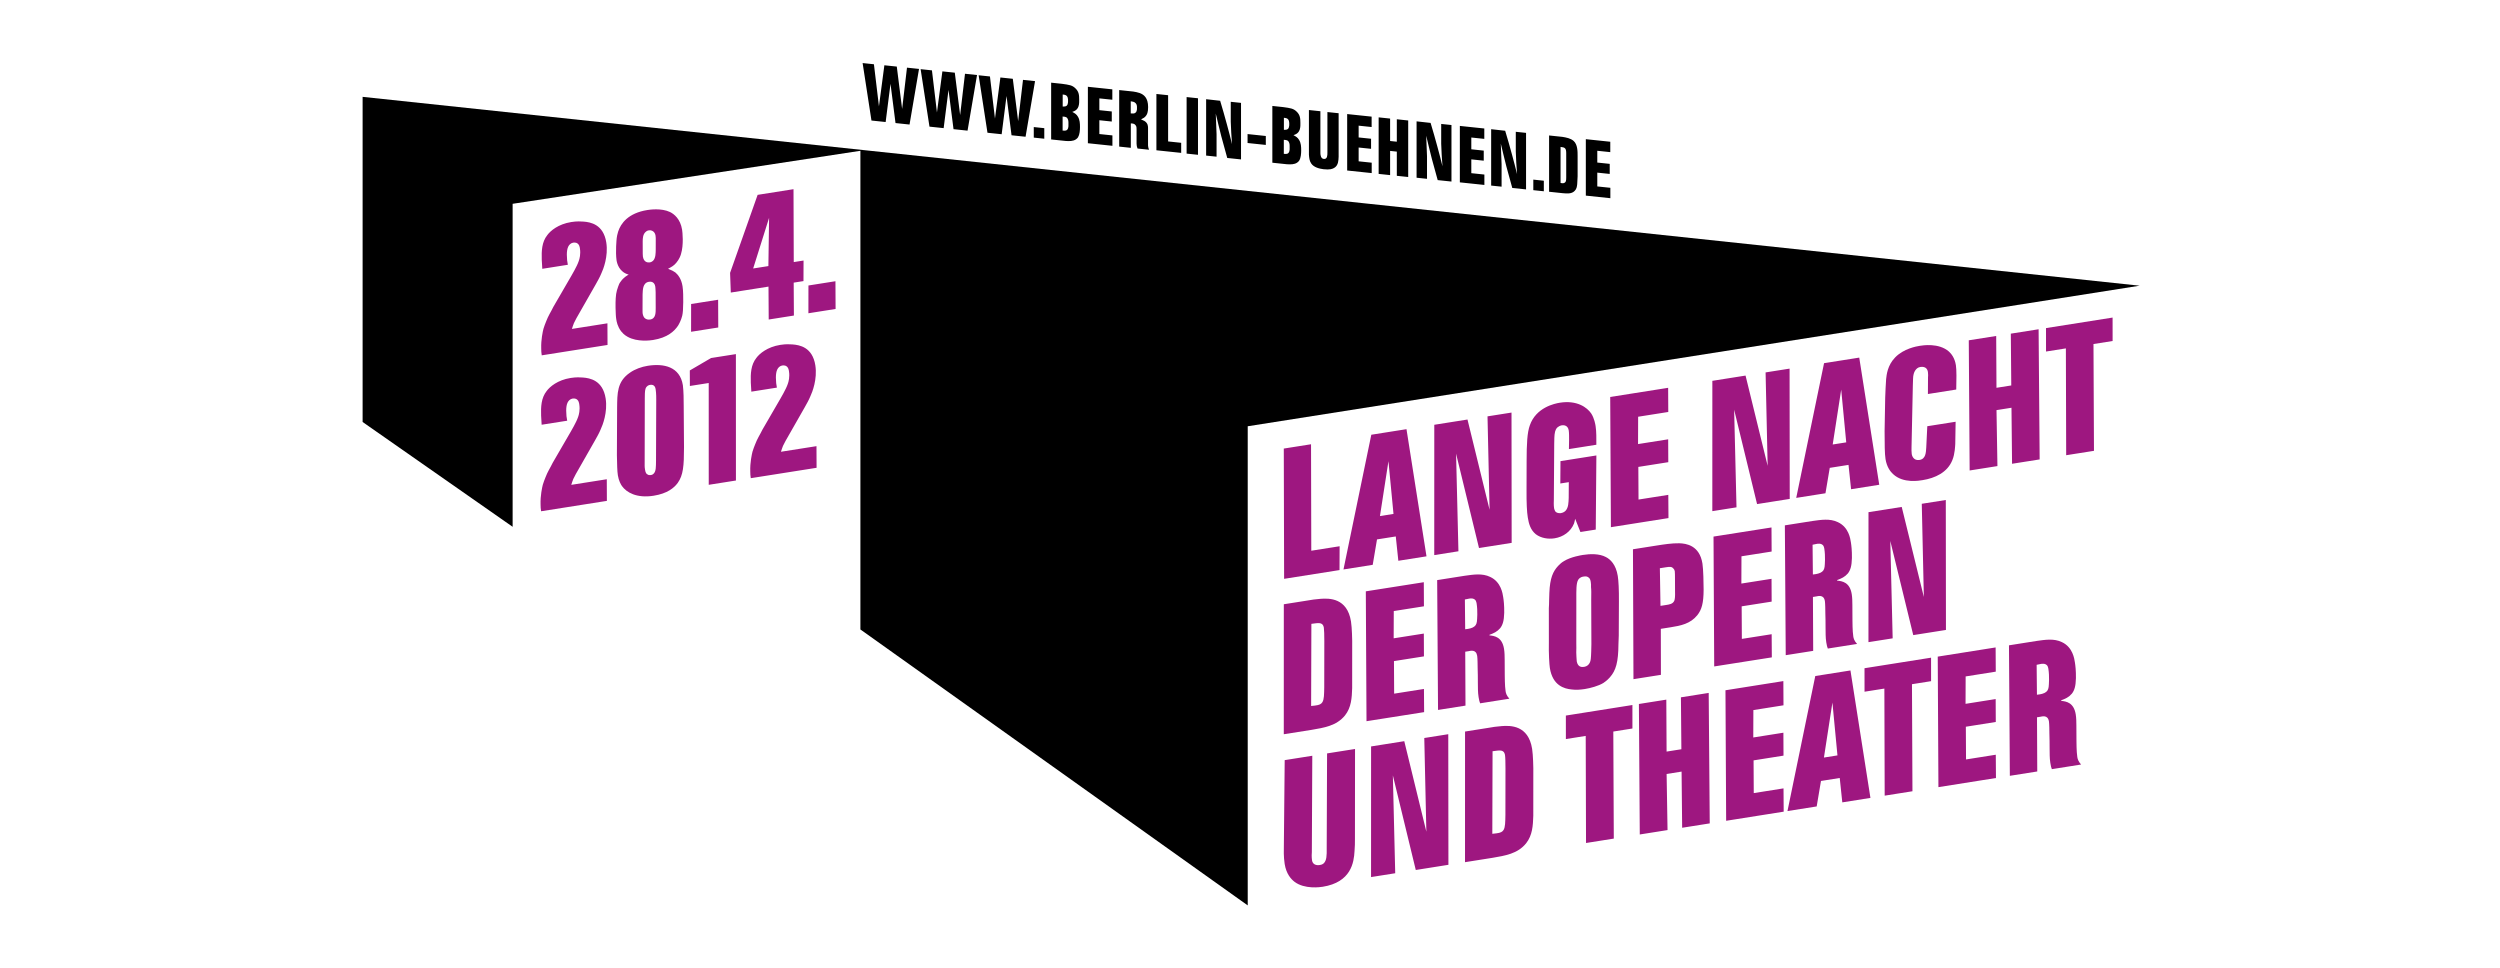
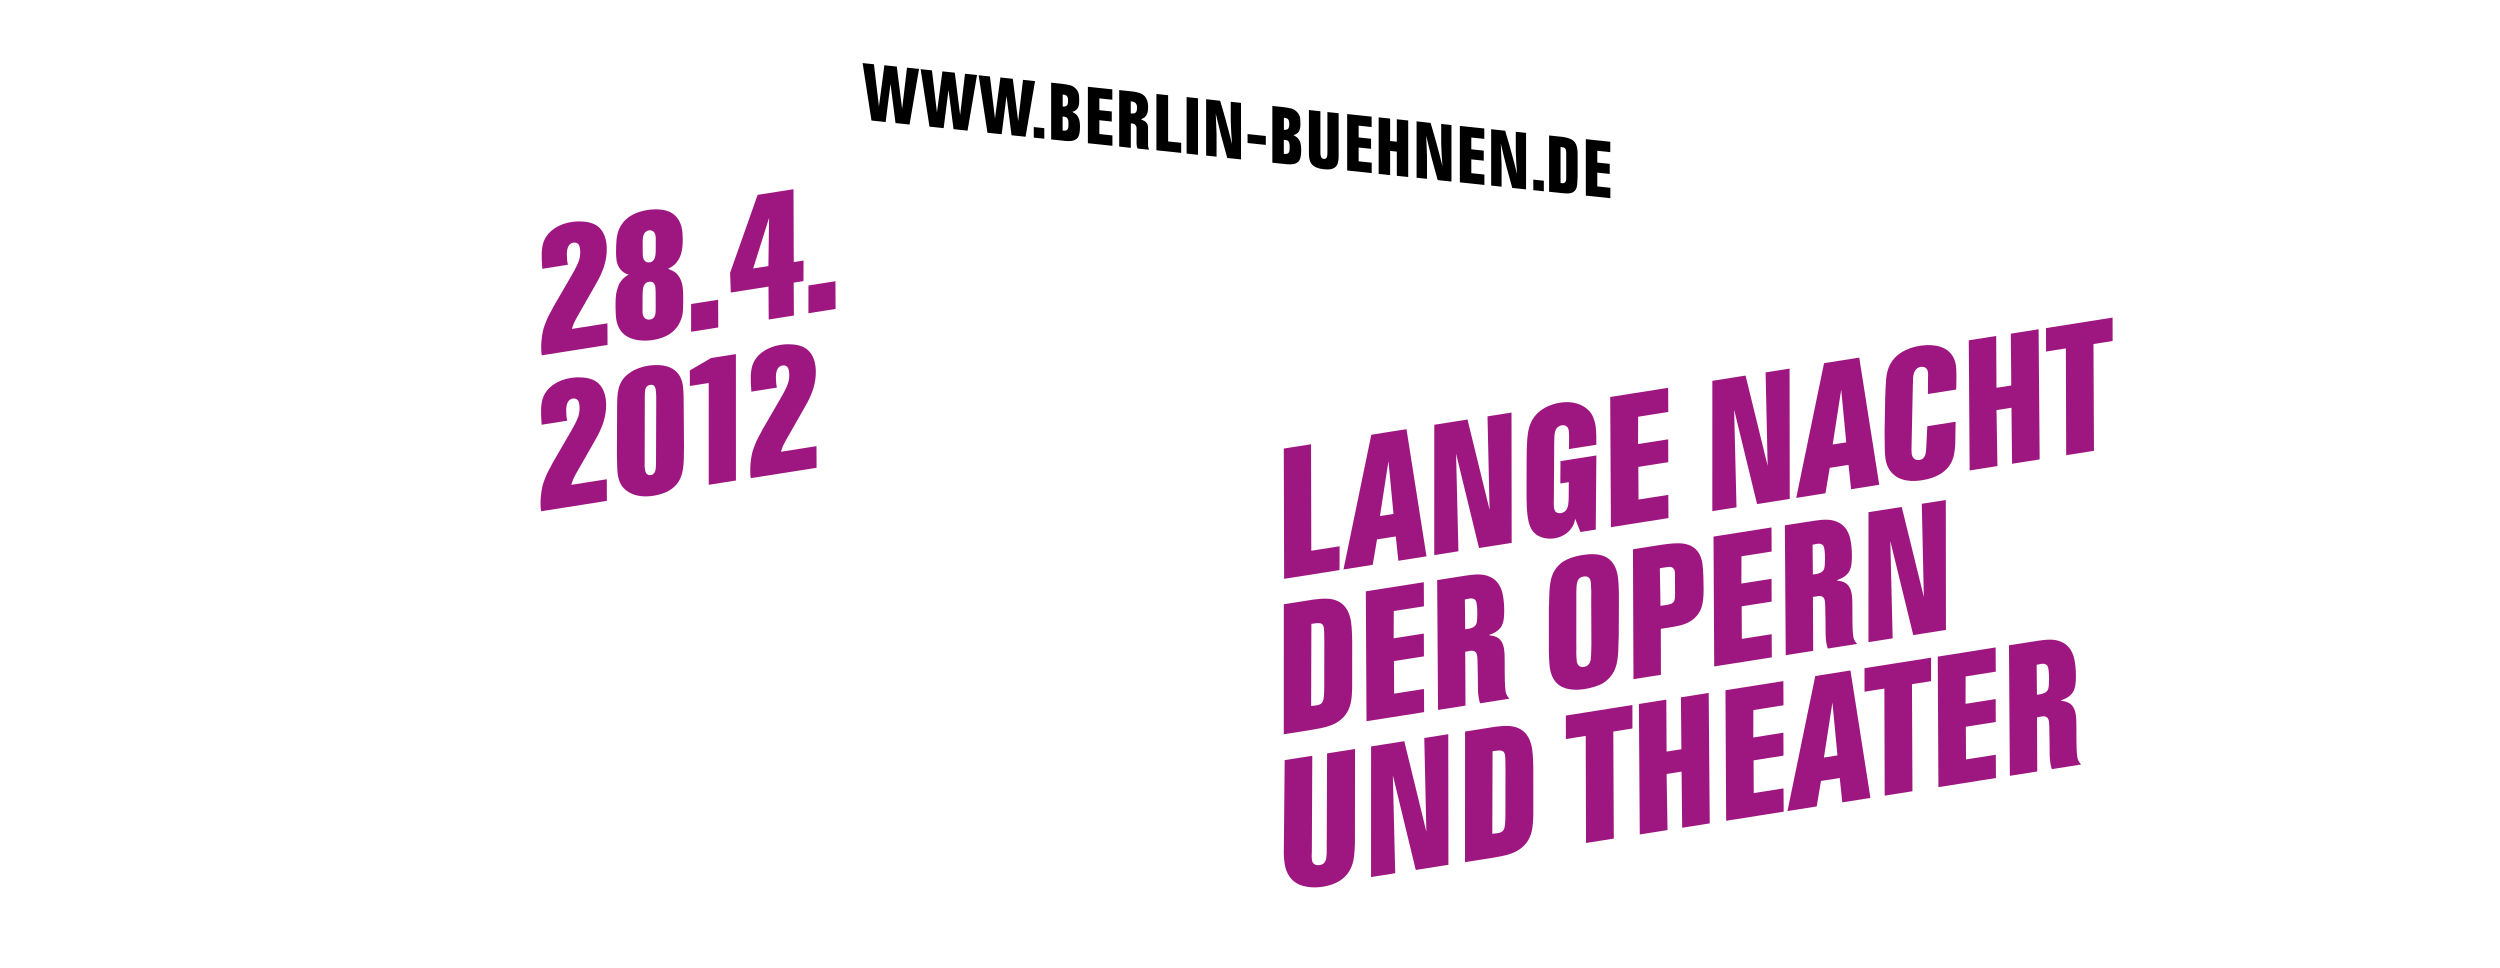
<svg xmlns="http://www.w3.org/2000/svg" width="1110px" height="430px" viewBox="0 0 1110 430" version="1.1">
  <title>lange_nacht</title>
  <desc>Created with Sketch.</desc>
  <defs />
  <g id="lange_nacht" stroke="none" stroke-width="1" fill="none" fill-rule="evenodd">
    <g id="LN2012_Logo+BB_quer_sw" transform="translate(161, 28)">
      <path d="M421.658,307.557 L409.404,309.498 L409.028,348.087 C409.006,348.995 408.886,352.382 409.392,355.586 C410.103,360.075 412.27,362.36 413.769,363.519 C418.245,366.917 425.224,365.892 426.265,365.727 C438.917,363.724 440.149,354.903 440.416,349.849 C440.538,348.021 440.646,346.114 440.595,344.233 L440.635,304.549 L428.221,306.516 L428.057,348.522 C428.111,351.963 428.025,354.03 426.751,355.302 C426.106,355.897 425.304,356.022 424.985,356.073 C423.302,356.341 421.814,355.754 421.536,353.993 C421.32,352.629 421.402,350.563 421.459,350.389 L421.658,307.557 Z M447.761,303.419 L447.747,361.421 L458.477,359.719 L457.428,316.264 L467.606,358.273 L482.098,355.974 L482.032,297.986 L471.382,299.674 L472.301,341.262 L462.495,301.082 L447.761,303.419 Z M489.48,296.805 L489.466,354.807 L501.717,352.866 C507.229,351.909 512.848,351.101 516.616,346.396 C519.417,342.83 519.639,338.524 519.781,334.229 L519.793,313.031 C519.793,313.031 519.716,307.375 519.261,304.489 C517.586,293.91 509.575,294.112 505.841,294.377 C503.654,294.559 501.558,294.809 499.488,295.219 L489.48,296.805 Z M507.402,333.808 C507.337,337.024 507.357,339.238 506.575,340.51 C506.049,341.336 505.298,341.783 503.364,342.007 C502.804,342.096 502.15,342.116 501.589,342.207 L501.698,305.548 C503.381,305.283 504.834,305.132 505.511,305.272 C506.95,305.537 507.152,306.82 507.229,307.301 C507.382,308.263 507.416,310.557 507.434,313.264 L507.402,333.808 Z M534.242,289.709 L534.251,300.143 L543.058,298.746 L543.195,346.291 L555.526,344.336 L555.309,296.805 L563.798,295.458 L563.79,285.027 L534.242,289.709 Z M578.842,282.639 L566.671,284.569 L567.057,342.508 L579.388,340.553 L578.976,315.643 L585.622,314.59 L585.875,339.526 L598.126,337.582 L597.66,279.656 L585.329,281.612 L585.531,304.666 L578.964,305.705 L578.842,282.639 Z M605.108,278.478 L605.412,336.429 L630.958,332.379 L630.881,322.039 L617.669,324.133 L617.586,309.607 L630.878,307.5 L630.827,297.32 L617.453,299.44 L617.498,287.276 L630.87,285.155 L630.81,274.402 L605.108,278.478 Z M660.599,269.681 L644.984,272.157 L632.639,332.111 L645.61,330.056 L647.515,318.746 L655.842,317.425 L656.982,328.252 L669.472,326.274 L660.599,269.681 Z M648.826,308.351 L652.594,283.929 L654.829,307.398 L648.826,308.351 Z M666.844,268.69 L666.853,279.121 L675.66,277.727 L675.797,325.272 L688.13,323.317 L687.914,275.786 L696.4,274.439 L696.392,264.008 L666.844,268.69 Z M699.355,263.539 L699.659,321.489 L725.205,317.439 L725.129,307.099 L711.916,309.194 L711.834,294.667 L725.126,292.558 L725.075,282.38 L711.703,284.501 L711.746,272.336 L725.12,270.216 L725.058,259.463 L699.355,263.539 Z M730.984,258.524 L731.371,316.46 L743.543,314.533 L743.429,290.48 L744.791,290.264 C745.673,290.125 748.238,289.225 748.733,292.35 C748.883,293.312 748.937,296.753 748.929,297.741 C749.017,299.861 749.014,301.916 749.025,304.051 C749.071,306.427 748.977,308.414 749.344,310.737 C749.597,312.339 749.728,312.649 750.026,313.503 L763,311.448 C761.706,310.011 761.461,308.98 761.322,308.098 C760.927,305.613 760.975,301.253 760.95,301.094 L760.913,294.115 C760.901,292.476 760.887,290.833 760.634,289.231 C759.784,283.863 756.348,283.419 754.178,283.189 L754.139,282.949 C756.078,282.232 757.537,281.589 758.922,279.972 C760.014,278.566 760.628,276.745 760.711,273.116 C760.751,269.743 760.489,267.566 760.259,266.123 C760.02,264.6 759.354,259.366 754.48,257.101 C750.922,255.364 746.932,256.079 743.235,256.583 L730.984,258.524 Z M743.27,267.173 C743.83,267.085 744.458,266.903 745.098,266.8 C745.34,266.763 747.237,266.299 748.118,267.72 C748.366,268.255 748.457,268.815 748.479,268.978 C749.014,272.342 748.704,276.087 748.602,277.01 C748.405,278.353 747.945,279.084 746.728,279.688 C745.51,280.291 743.642,280.422 743.403,280.462 L743.27,267.173 Z" id="Fill-1" fill="#9E1780" />
      <path d="M409.014,240.288 L409,298 L421.27,296.066 C426.792,295.114 432.417,294.31 436.194,289.629 C439,286.08 439.222,281.796 439.361,277.522 L439.373,256.433 C439.373,256.433 439.299,250.803 438.84,247.934 C437.165,237.408 429.139,237.609 425.4,237.87 C423.209,238.051 421.11,238.3 419.04,238.708 L409.014,240.288 Z M426.963,277.106 C426.898,280.303 426.921,282.506 426.134,283.775 C425.608,284.594 424.858,285.038 422.919,285.262 C422.358,285.35 421.703,285.372 421.142,285.46 L421.253,248.988 C422.936,248.721 424.391,248.574 425.072,248.713 C426.51,248.976 426.715,250.251 426.792,250.729 C426.943,251.687 426.978,253.969 426.997,256.665 L426.963,277.106 Z M445.422,234.553 L445.73,292.214 L471.312,288.185 L471.235,277.899 L458.002,279.983 L457.92,265.526 L471.232,263.431 L471.181,253.304 L457.789,255.413 L457.834,243.307 L471.226,241.197 L471.167,230.501 L445.422,234.553 Z M477.102,229.566 L477.487,287.213 L489.677,285.293 L489.566,261.36 L490.927,261.145 C491.81,261.006 494.382,260.112 494.874,263.221 C495.028,264.178 495.08,267.605 495.074,268.585 C495.162,270.697 495.159,272.742 495.168,274.866 C495.216,277.228 495.119,279.204 495.49,281.518 C495.743,283.113 495.874,283.418 496.173,284.271 L509.166,282.223 C507.868,280.793 507.623,279.771 507.483,278.893 C507.09,276.421 507.139,272.079 507.113,271.921 L507.076,264.98 C507.062,263.346 507.05,261.714 506.794,260.12 C505.945,254.776 502.505,254.337 500.329,254.108 L500.292,253.867 C502.234,253.153 503.692,252.516 505.082,250.908 C506.173,249.509 506.788,247.696 506.871,244.086 C506.914,240.727 506.649,238.563 506.421,237.128 C506.179,235.612 505.515,230.405 500.633,228.147 C497.07,226.42 493.072,227.131 489.372,227.632 L477.102,229.566 Z M489.406,238.173 C489.967,238.082 490.597,237.903 491.237,237.802 C491.479,237.765 493.376,237.3 494.259,238.716 C494.51,239.249 494.598,239.807 494.624,239.965 C495.156,243.315 494.846,247.042 494.746,247.957 C494.547,249.296 494.088,250.021 492.869,250.622 C491.65,251.225 489.779,251.355 489.54,251.392 L489.406,238.173 Z M526.697,257.067 C526.577,261.989 526.908,267.169 527.135,268.605 C528.38,276.418 533.535,277.814 536.791,278.12 C538.725,278.386 540.755,278.23 542.678,277.927 C545.164,277.536 548.71,276.568 550.883,275.245 C551.407,274.917 552.589,274.079 553.774,272.748 C556.494,269.703 557.539,265.942 557.591,258.005 C557.642,256.77 557.679,255.456 557.73,254.224 L557.799,239.172 C557.841,233.769 557.633,229.881 557.289,227.726 C556.477,222.622 553.974,220.32 552.005,219.323 C549.041,217.746 544.956,217.899 541.826,218.391 C541.106,218.505 536.455,219.238 533.461,221.099 C532.484,221.66 531.61,222.37 530.841,223.226 C528.525,225.718 527.181,228.626 526.913,235.207 C526.851,236.363 526.868,237.504 526.805,238.657 C526.822,239.798 526.748,240.874 526.685,242.027 L526.697,257.067 Z M545.577,257.934 C545.583,258.996 545.466,263.428 545.312,264.515 C545.253,265.178 544.911,267.684 542.345,268.089 C541.222,268.268 539.568,268.2 539.081,265.659 C538.93,264.705 538.944,262.74 538.858,261.692 C538.898,260.378 538.921,258.984 538.878,257.682 L538.89,238.144 C538.884,233.976 538.816,230.962 539.721,229.43 C540.519,228.241 541.561,228.077 542.122,227.989 C543.085,227.839 543.914,227.87 544.615,228.66 C544.905,228.94 545.156,229.473 545.295,230.351 C545.421,231.149 545.455,231.88 545.409,232.622 C545.443,233.353 545.572,234.148 545.526,234.893 C545.543,236.034 545.48,237.187 545.497,238.331 L545.577,257.934 Z M564.033,215.874 L564.258,273.549 L576.448,271.629 L576.403,251.199 L580.652,250.531 C585.223,249.812 589.53,248.971 592.617,245.133 C594.531,242.706 595.397,239.872 595.406,233.741 C595.414,231.206 595.28,224.687 594.884,222.215 C593.603,214.161 587.71,213.291 584.574,213.212 C581.356,213.147 577.667,213.727 574.46,214.231 L564.033,215.874 Z M576.257,241.004 L575.978,224.293 L578.627,223.877 C580.39,223.599 581.205,223.551 581.905,224.341 C582.395,224.834 582.552,225.301 582.603,225.621 C582.64,225.859 582.731,227.969 582.689,228.221 L582.717,234.593 C582.783,236.544 582.689,238.031 582.39,238.733 C581.723,240.226 580.108,240.398 578.664,240.628 L576.257,241.004 Z M599.803,210.241 L600.108,267.902 L625.69,263.872 L625.613,253.587 L612.38,255.671 L612.298,241.214 L625.613,239.118 L625.562,228.991 L612.167,231.101 L612.212,218.995 L625.604,216.885 L625.545,206.189 L599.803,210.241 Z M631.48,205.254 L631.865,262.901 L644.055,260.981 L643.944,237.048 L645.305,236.836 C646.188,236.694 648.76,235.799 649.255,238.909 C649.406,239.866 649.458,243.293 649.452,244.275 C649.54,246.385 649.537,248.43 649.546,250.554 C649.594,252.916 649.498,254.892 649.868,257.206 C650.121,258.8 650.252,259.106 650.551,259.959 L663.545,257.911 C662.246,256.481 662.001,255.459 661.861,254.581 C661.468,252.108 661.517,247.77 661.491,247.609 L661.454,240.667 C661.44,239.033 661.428,237.402 661.172,235.808 C660.323,230.464 656.883,230.025 654.707,229.796 L654.67,229.555 C656.612,228.841 658.07,228.204 659.46,226.596 C660.551,225.197 661.166,223.384 661.249,219.773 C661.292,216.415 661.027,214.251 660.799,212.815 C660.557,211.3 659.893,206.092 655.012,203.835 C651.449,202.108 647.453,202.819 643.75,203.32 L631.48,205.254 Z M643.784,213.86 C644.345,213.773 644.975,213.591 645.616,213.489 C645.858,213.453 647.754,212.988 648.637,214.404 C648.888,214.936 648.976,215.494 649.002,215.653 C649.535,219.003 649.224,222.73 649.124,223.645 C648.928,224.984 648.467,225.709 647.248,226.312 C646.029,226.913 644.157,227.043 643.918,227.08 L643.784,213.86 Z M668.609,199.406 L668.594,257.118 L679.343,255.425 L678.292,212.187 L688.483,253.986 L703,251.698 L702.934,194 L692.268,195.679 L693.188,237.06 L683.365,197.081 L668.609,199.406 Z" id="Fill-2" fill="#9E1780" />
      <path d="M409,171.163 L409.148,229 L433.744,225.113 L433.789,214.533 L421.21,216.521 L421.099,169.249 L409,171.163 Z M463.481,162.551 L447.86,165.022 L435.505,224.835 L448.486,222.784 L450.389,211.5 L458.724,210.183 L459.862,220.984 L472.362,219.011 L463.481,162.551 Z M451.701,201.131 L455.471,176.766 L457.711,200.18 L451.701,201.131 Z M475.822,160.601 L475.807,218.466 L486.543,216.768 L485.493,173.415 L495.677,215.325 L510.177,213.034 L510.112,155.18 L499.456,156.864 L500.375,198.354 L490.564,158.269 L475.822,160.601 Z M531.848,176.743 L531.782,186.669 L535.547,186.076 L535.504,193.047 C535.407,195.029 535.456,197.4 534.044,198.851 C533.333,199.538 532.462,199.757 532.064,199.822 C531.822,199.859 530.206,200.032 529.455,198.922 C529.219,198.467 529.025,197.76 529.014,197.681 C528.798,196.321 528.88,194.259 528.909,193.927 L529.071,169.068 C529.136,167.418 529.048,165.303 529.446,163.681 C529.819,162.392 530.303,161.824 530.906,161.484 C531.495,161.063 532.124,160.882 532.366,160.842 C533.245,160.703 535.14,160.731 535.521,163.13 C535.686,164.17 535.681,166.22 535.675,167.205 L535.601,171.396 L547.779,169.471 C547.774,166.85 547.85,163.724 547.446,161.166 C547.344,160.524 546.9,157.727 545.489,155.572 C543.671,152.908 539.203,149.6 531.592,150.802 C529.27,151.171 520.998,152.886 518.241,160.862 C517.094,163.994 516.827,169.037 516.818,176.74 L516.784,189.449 C516.747,195.438 516.932,199.18 517.336,201.738 C517.78,204.538 518.546,207.284 520.904,209.206 C523.238,210.97 526.433,211.447 529.239,211.004 C533.083,210.396 536.409,208.068 537.88,204.393 C538.088,203.621 538.25,203.104 538.378,202.346 L540.703,208.21 L547.515,207.131 L547.794,174.221 L531.848,176.743 Z M553.937,148.255 L554.244,206.069 L579.802,202.028 L579.725,191.715 L566.505,193.802 L566.422,179.31 L579.722,177.208 L579.671,167.055 L566.292,169.167 L566.334,157.031 L579.716,154.916 L579.656,144.189 L553.937,148.255 Z M599.284,141.088 L599.27,198.953 L610.006,197.255 L608.956,153.902 L619.139,195.81 L633.642,193.518 L633.577,135.667 L622.921,137.351 L623.837,178.841 L614.026,138.757 L599.284,141.088 Z M664.504,130.778 L648.88,133.248 L636.525,193.064 L649.506,191.011 L651.409,179.727 L659.743,178.412 L660.882,189.214 L673.381,187.237 L664.504,130.778 Z M652.721,169.357 L656.491,144.995 L658.73,168.409 L652.721,169.357 Z M694.716,161.245 L694.253,170.743 C694.102,172.898 694.065,175.775 691.262,176.217 C688.619,176.635 687.93,174.366 687.813,173.648 C687.688,172.847 687.688,171.291 687.72,170.465 L688.303,143.081 C688.445,140.355 688.306,139.475 688.661,138.106 C688.758,137.68 689.444,135.278 691.609,134.938 C692.329,134.824 694.597,134.628 694.992,137.107 C695.132,137.987 695.095,139.305 695.038,139.475 L694.992,146.943 L707.572,144.952 L707.66,138.794 C707.652,136.664 707.569,135.119 707.418,134.16 C706.898,130.88 705.378,129.071 704.32,128.092 C699.83,124.131 692.554,125.363 691.43,125.539 C689.908,125.78 684.234,126.76 680.427,130.721 C676.97,134.299 676.657,138.529 676.443,140.284 C676.218,143.024 676.159,145.739 676.028,148.544 L675.76,163.423 C675.769,169.159 675.8,173.497 676.167,175.814 C676.739,179.412 678.375,181.451 679.528,182.496 C684.069,186.777 691.322,185.386 692.602,185.184 C698.131,184.31 703.725,181.786 705.879,176.2 C707.006,173.483 707.077,169.783 707.137,169.119 L707.296,159.257 L694.716,161.245 Z M725.313,121.169 L713.135,123.091 L713.522,180.894 L725.859,178.943 L725.447,154.093 L732.097,153.042 L732.35,177.918 L744.608,175.982 L744.141,118.193 L731.803,120.141 L732.003,143.141 L725.433,144.18 L725.313,121.169 Z M747.425,117.674 L747.436,128.08 L756.248,126.686 L756.385,174.119 L768.723,172.168 L768.506,124.75 L777,123.407 L776.991,113 L747.425,117.674 Z" id="Fill-3" fill="#9E1780" />
      <path d="M227.023,0.53 L222,0 L225.928,25.515 L232.225,26.179 L234.382,9.208 L236.609,26.64 L242.835,27.295 L247.045,2.6 L241.703,2.039 L239.544,20.37 L237.175,1.56 L231.659,0.982 L229.253,19.217 L227.023,0.53 Z M252.782,3.24 L247.756,2.711 L251.684,28.226 L257.981,28.89 L260.137,11.916 L262.364,29.351 L268.591,30.006 L272.8,5.31 L267.459,4.749 L265.3,23.081 L262.93,4.271 L257.415,3.69 L255.009,21.925 L252.782,3.24 Z M278.537,5.948 L273.514,5.421 L277.44,30.937 L283.737,31.6 L285.893,14.627 L288.12,32.062 L294.349,32.716 L298.559,8.021 L293.214,7.457 L291.058,25.789 L288.686,6.982 L283.171,6.401 L280.767,24.636 L278.537,5.948 Z M297.996,28.414 L297.996,33.101 L302.663,33.591 L302.663,28.904 L297.996,28.414 Z M305.71,8.704 L305.71,33.912 L312.146,34.587 C313.739,34.684 315.437,34.755 316.746,33.855 C317.241,33.514 317.522,33.149 317.665,32.916 C318.37,31.737 318.512,29.892 318.512,28.423 C318.512,26.845 318.441,25.188 317.593,23.81 C316.956,22.705 316.18,22.267 315.085,21.686 C315.966,21.35 317.665,20.886 318.054,18.417 C318.159,17.856 318.159,17.463 318.159,16.278 C318.159,14.237 318.054,12.688 316.461,11.196 C315.048,9.832 313.81,9.667 310.446,9.203 L305.71,8.704 Z M310.801,23.739 C312.323,23.83 312.749,24.089 313.068,24.804 C313.387,25.41 313.387,26.233 313.387,26.378 L313.387,27.882 C313.387,28.132 313.352,29.67 312.252,29.949 C311.899,30.054 311.58,30.02 310.801,29.974 L310.801,23.739 Z M310.835,13.966 C311.58,14.046 312.323,14.123 312.749,14.707 C313.102,15.211 313.173,15.718 313.21,16.224 L313.21,17.335 C313.068,18.218 312.997,18.927 312.146,19.194 C311.652,19.356 310.94,19.319 310.835,19.308 L310.835,13.966 Z M322.019,10.53 L322.019,35.592 L332.913,36.737 L332.913,32.121 L327.111,31.512 L327.111,25.384 L332.629,25.965 L332.629,21.492 L327.111,20.911 L327.111,15.681 L332.876,16.287 L332.876,11.671 L322.019,10.53 Z M335.923,11.993 L335.923,37.09 L341.085,37.634 L341.085,26.782 C341.97,26.839 342.715,26.882 343.21,27.614 C343.636,28.198 343.636,28.662 343.636,29.271 L343.636,35.789 C343.671,36.76 343.742,36.982 344.06,37.947 L349.152,38.482 C348.796,37.477 348.796,37.192 348.728,36.575 L348.728,28.946 C348.728,28.266 348.796,26.7 347.101,25.698 C346.782,25.521 346.393,25.339 345.616,25.006 C346.711,24.476 347.206,24.134 347.596,23.676 C348.301,22.927 348.762,21.874 348.762,19.559 C348.762,15.419 346.888,14.003 345.016,13.306 C344.026,12.953 343.176,12.827 342.112,12.642 L335.923,11.993 Z M341.048,16.968 C341.793,17.081 342.61,17.167 343.176,17.762 C343.779,18.357 343.779,19.069 343.813,19.322 L343.813,20.214 C343.813,20.604 343.813,22.136 342.396,22.378 C341.899,22.432 341.19,22.358 341.048,22.343 L341.048,16.968 Z M352.445,13.727 L352.445,38.722 L363.445,39.878 L363.445,35.407 L357.642,34.795 L357.642,14.274 L352.445,13.727 Z M365.854,15.1 L365.854,40.202 L370.908,40.735 L370.908,15.632 L365.854,15.1 Z M374.523,16.048 L374.523,41.079 L379.154,41.566 L379.154,31.626 L378.798,22.435 C379.612,25.812 380.391,29.183 381.276,32.6 C382.092,35.726 383.011,38.932 383.898,42.138 L390.014,42.782 L390.014,17.679 L385.454,17.198 L385.454,25.997 L385.668,30.846 C385.773,32.574 385.878,34.3 386.02,35.997 C385.312,33.169 384.604,30.305 383.79,27.395 C382.872,23.901 381.808,20.322 380.747,16.74 L374.523,16.048 Z M392.918,31.523 L392.918,35.495 L401.019,36.347 L401.019,32.378 L392.918,31.523 Z M403.923,19.04 L403.923,44.245 L410.36,44.923 C411.955,45.017 413.65,45.088 414.959,44.188 C415.454,43.847 415.735,43.485 415.878,43.249 C416.586,42.07 416.725,40.225 416.725,38.756 C416.725,37.178 416.657,35.521 415.807,34.143 C415.172,33.041 414.393,32.6 413.298,32.019 C414.182,31.683 415.878,31.219 416.267,28.753 C416.373,28.189 416.373,27.796 416.373,26.612 C416.373,24.57 416.267,23.021 414.677,21.529 C413.261,20.165 412.024,20 408.659,19.539 L403.923,19.04 Z M409.014,34.072 C410.539,34.163 410.963,34.422 411.281,35.137 C411.6,35.743 411.6,36.566 411.6,36.711 L411.6,38.215 C411.6,38.465 411.566,40.003 410.468,40.282 C410.112,40.387 409.794,40.356 409.014,40.308 L409.014,34.072 Z M409.048,24.302 C409.794,24.379 410.539,24.459 410.963,25.04 C411.318,25.544 411.389,26.054 411.423,26.558 L411.423,27.668 C411.281,28.551 411.21,29.26 410.36,29.527 C409.865,29.69 409.156,29.653 409.048,29.641 L409.048,24.302 Z M425.253,21.387 L420.161,20.851 L420.161,40.658 C420.269,42.03 420.375,43.437 421.188,44.596 C422.354,46.327 424.829,46.911 426.706,47.144 C429.397,47.426 430.668,47.096 431.692,46.344 C433.177,45.248 433.285,43.363 433.353,41.58 L433.353,22.275 L428.37,21.751 L428.37,39.838 C428.37,40.985 428.336,42.699 426.811,42.574 C426.174,42.509 425.537,42.19 425.324,40.806 C425.253,40.404 425.253,39.974 425.253,39.581 L425.253,21.387 Z M437.145,22.642 L437.145,47.705 L448.036,48.85 L448.036,44.234 L442.236,43.625 L442.236,37.497 L447.754,38.078 L447.754,33.605 L442.236,33.024 L442.236,27.793 L448.002,28.4 L448.002,23.784 L437.145,22.642 Z M451.119,24.109 L451.119,49.211 L456.211,49.747 L456.211,39.003 L459.186,39.317 L459.186,50.06 L464.24,50.592 L464.24,25.49 L459.186,24.957 L459.186,34.917 L456.211,34.604 L456.211,24.644 L451.119,24.109 Z M467.961,25.88 L467.961,50.911 L472.591,51.398 L472.591,41.458 L472.236,32.267 C473.052,35.641 473.829,39.015 474.716,42.432 C475.53,45.558 476.448,48.764 477.336,51.968 L483.451,52.611 L483.451,27.511 L478.892,27.03 L478.892,35.829 L479.105,40.678 C479.21,42.403 479.316,44.132 479.458,45.829 C478.752,42.998 478.044,40.137 477.228,37.227 C476.309,33.733 475.245,30.151 474.184,26.572 L467.961,25.88 Z M487.172,27.907 L487.172,52.967 L498.066,54.114 L498.066,49.499 L492.263,48.89 L492.263,42.762 L497.781,43.34 L497.781,38.87 L492.263,38.289 L492.263,33.055 L498.029,33.662 L498.029,29.049 L487.172,27.907 Z M501.075,29.365 L501.075,54.396 L505.706,54.883 L505.706,44.943 L505.353,35.752 C506.166,39.126 506.946,42.497 507.83,45.917 C508.644,49.04 509.565,52.249 510.45,55.453 L516.568,56.096 L516.568,30.994 L512.009,30.515 L512.009,39.311 L512.219,44.16 C512.327,45.888 512.432,47.617 512.575,49.311 C511.866,46.483 511.158,43.619 510.345,40.709 C509.423,37.215 508.362,33.636 507.298,30.054 L501.075,29.365 Z M519.791,51.748 L519.791,56.435 L524.458,56.928 L524.458,52.241 L519.791,51.748 Z M526.796,32.147 L526.796,57.138 L532.844,57.773 C534.721,57.936 536.772,58.152 538.114,56.791 C538.999,55.917 539.141,55.003 539.28,53.764 L539.46,50.273 L539.46,41.247 C539.46,39.206 539.46,36.162 537.69,34.581 C536.311,33.363 534.331,33.047 532.701,32.768 L526.796,32.147 Z M531.888,37.227 C533.87,37.435 534.368,37.81 534.402,39.926 L534.402,50.743 C534.402,52.284 534.263,52.805 533.694,53.141 C533.02,53.571 532.135,53.263 531.888,53.237 L531.888,37.227 Z M543.106,33.79 L543.106,58.853 L554,60 L554,55.384 L548.197,54.775 L548.197,48.645 L553.716,49.226 L553.716,44.755 L548.197,44.174 L548.197,38.941 L553.963,39.547 L553.963,34.935 L543.106,33.79 Z" id="Fill-4" fill="#000000" />
-       <polygon id="Fill-5" fill="#000000" points="0 15 0 159.361 66.608 205.897 66.608 62.488 221.018 38.948 221.018 251.484 392.988 374 392.988 161.258 789 98.849" />
      <path d="M210,109.184 L209.94,96.866 L197.948,98.757 L197.931,111.088 L210,109.184 Z M195.742,96.804 L195.776,87.676 L191.429,88.362 L191.318,56 L175.385,58.514 L163.156,93.154 L163.473,101.895 L180.212,99.255 L180.306,113.867 L191.492,112.102 L191.398,97.49 L195.742,96.804 Z M180.472,68.724 L180.163,90.141 L173.405,91.206 L180.472,68.724 Z M145.84,119.308 L157.909,117.404 L157.849,105.084 L145.857,106.977 L145.84,119.308 Z M154.711,130.962 L145.277,136.477 L145.303,143.376 L153.671,142.055 L153.679,187.255 L165.751,185.35 L165.737,129.223 L154.711,130.962 Z M139.933,186.384 C142.356,182.961 142.696,178.881 142.699,170.579 L142.565,152.109 C142.585,149.64 142.513,145.543 142.196,143.046 C140.884,134.786 133.717,133.288 126.635,134.405 C123.9,134.837 120.93,135.882 118.707,137.465 C112.903,141.423 113.088,146.733 112.997,152.912 L112.905,174.129 C112.991,178.306 113.037,181.176 113.328,183.021 C113.711,185.427 114.635,187.087 115.166,187.827 C117.178,190.632 121.645,193.297 129.21,192.104 C135.326,191.139 138.307,188.613 139.933,186.384 Z M130.37,149.595 L130.273,176.484 C130.236,179.368 130.276,181.168 129.29,182.23 C129.153,182.415 128.721,182.811 127.998,182.924 C127.355,183.027 126.926,182.93 126.646,182.728 C126.032,182.497 125.62,181.985 125.392,180.541 C125.137,178.938 125.26,178.674 125.232,176.951 L125.286,148.755 C125.295,147.767 125.272,145.552 125.615,144.592 C126.069,143.288 127.089,142.963 127.652,142.875 C129.664,142.556 130.013,144.228 130.102,144.788 C130.419,146.793 130.362,149.022 130.37,149.595 Z M138.847,92.963 C138.101,92.422 137.381,92.043 135.617,91.334 C137.138,90.52 138.132,90.033 139.241,88.706 C140.567,87.183 141.199,85.441 141.35,84.843 C142.656,80.609 142.005,74.957 141.853,73.995 C141.087,69.186 138.267,67.002 136.477,66.133 C132.556,64.285 127.324,65.111 126.441,65.251 C117.91,66.597 114.603,71.227 113.448,74.863 C113.066,76.073 112.894,77.087 112.823,77.673 C112.751,78.26 112.225,83.766 112.743,87.547 C112.974,88.991 113.906,92.786 118.13,93.928 C117.524,94.273 115.855,95.192 114.649,96.943 C113.96,97.792 113.794,98.313 113.451,99.27 C113,100.574 112.78,101.265 112.568,102.533 C112.214,104.973 112.308,108.162 112.305,108.654 C112.417,111.433 112.382,112.259 112.625,113.782 C112.777,114.744 113.123,116.908 114.792,119.112 C115.295,119.69 116.026,120.641 117.652,121.535 C121.999,123.972 127.887,123.127 128.933,122.961 C135.452,121.934 138.447,118.995 140.047,116.604 C140.441,115.969 141.407,114.255 141.905,112.202 C142.196,110.923 142.33,109.178 142.356,106.214 C142.345,104.079 142.396,101.277 142.05,99.113 C141.516,95.745 139.99,93.931 138.847,92.963 Z M124.314,102.735 C124.411,100.744 124.317,97.556 127.132,97.111 C129.304,96.767 129.827,98.495 129.941,99.215 C130.004,99.617 130.079,100.591 130.107,101.818 L130.133,108.72 C130.104,110.613 130.307,113.457 127.652,113.876 C127.089,113.964 126.581,113.882 126.409,113.828 C125.552,113.634 124.726,113.104 124.366,111.353 C124.226,110.473 124.34,109.634 124.291,108.819 L124.314,102.735 Z M130.153,78.226 L130.142,82.83 C130.116,84.23 130.164,86.605 128.95,87.784 C128.801,87.889 128.301,88.379 127.578,88.493 C126.532,88.658 124.846,88.433 124.451,85.947 C124.349,85.304 124.374,83.903 124.374,83.903 L124.357,79.14 C124.383,77.739 124.463,76.164 125.529,75.094 C125.746,74.894 126.243,74.405 126.969,74.291 C127.372,74.225 127.855,74.151 128.655,74.516 C130.442,75.387 130.102,77.904 130.153,78.226 Z M79.531,129.769 L108.742,125.16 L108.699,115.553 L92.926,118.041 C93.203,117.176 93.477,116.31 93.832,115.433 C94.269,114.542 95.398,112.31 96.838,109.947 L103.483,98.296 C104.377,96.676 105.289,95.133 106.001,93.379 C106.804,91.69 109.167,85.811 108.187,79.638 C106.912,71.62 101.228,70.626 98.056,70.387 C96.89,70.324 95.298,70.165 92.643,70.584 C86.847,71.498 83.366,74.513 82.014,76.369 C79.537,79.473 79.425,83.436 79.539,87.28 L79.777,91.351 L91.123,89.56 L90.802,87.559 C90.471,83.912 90.771,81.645 92.066,80.455 C92.646,79.951 93.197,79.783 93.517,79.732 C93.92,79.669 94.498,79.661 94.938,79.837 C96.258,80.37 96.41,81.825 96.484,82.306 C96.893,84.871 96.312,86.935 95.97,87.892 C95.132,90.409 92.772,94.233 92.717,94.406 L84.689,108.247 C84.198,109.309 83.546,110.399 82.975,111.476 C82.392,112.472 81.98,113.523 81.503,114.667 C81.091,115.718 80.614,116.86 80.297,117.979 C79.991,119.178 79.171,122.842 79.302,126.765 C79.294,127.753 79.365,128.727 79.531,129.769 Z M90.517,156.79 C90.185,153.142 90.485,150.876 91.78,149.686 C92.36,149.185 92.912,149.014 93.232,148.963 C93.635,148.9 94.212,148.891 94.652,149.068 C95.972,149.6 96.121,151.055 96.198,151.536 C96.607,154.102 96.027,156.166 95.684,157.123 C94.846,159.64 92.486,163.464 92.431,163.637 L84.401,177.478 C83.912,178.54 83.26,179.63 82.689,180.706 C82.103,181.703 81.694,182.754 81.214,183.898 C80.805,184.949 80.328,186.091 80.011,187.21 C79.705,188.408 78.885,192.073 79.014,195.996 C79.005,196.984 79.079,197.958 79.245,199 L108.456,194.39 L108.413,184.784 L92.64,187.272 C92.914,186.407 93.192,185.541 93.546,184.664 C93.98,183.773 95.112,181.541 96.55,179.177 L103.194,167.527 C104.092,165.906 105.003,164.363 105.712,162.609 C106.518,160.921 108.882,155.041 107.901,148.869 C106.627,140.851 100.942,139.857 97.767,139.618 C96.604,139.555 95.012,139.396 92.354,139.814 C86.561,140.728 83.08,143.744 81.726,145.603 C79.251,148.703 79.136,152.667 79.254,156.511 L79.488,160.582 L90.837,158.794 L90.517,156.79 Z M173.113,172.518 C172.81,173.716 171.99,177.381 172.118,181.304 C172.11,182.292 172.181,183.269 172.347,184.311 L201.561,179.701 L201.518,170.092 L185.745,172.58 C186.019,171.715 186.294,170.849 186.651,169.972 C187.085,169.081 188.214,166.849 189.655,164.486 L196.299,152.835 C197.197,151.215 198.105,149.674 198.817,147.918 C199.62,146.229 201.986,140.35 201.003,134.177 C199.729,126.159 194.044,125.165 190.872,124.926 C189.709,124.863 188.114,124.704 185.459,125.125 C179.666,126.039 176.185,129.052 174.831,130.911 C172.353,134.012 172.241,137.975 172.359,141.819 L172.593,145.893 L183.939,144.102 L183.622,142.098 C183.287,138.451 183.587,136.184 184.885,134.994 C185.465,134.493 186.014,134.322 186.337,134.274 C186.739,134.208 187.314,134.2 187.754,134.376 C189.077,134.909 189.226,136.363 189.303,136.845 C189.709,139.41 189.132,141.474 188.789,142.431 C187.951,144.948 185.588,148.772 185.533,148.945 L177.506,162.786 C177.014,163.851 176.362,164.938 175.791,166.015 C175.208,167.011 174.796,168.062 174.319,169.206 C173.907,170.257 173.43,171.402 173.113,172.518 Z" id="Fill-6" fill="#9E1780" />
    </g>
  </g>
</svg>